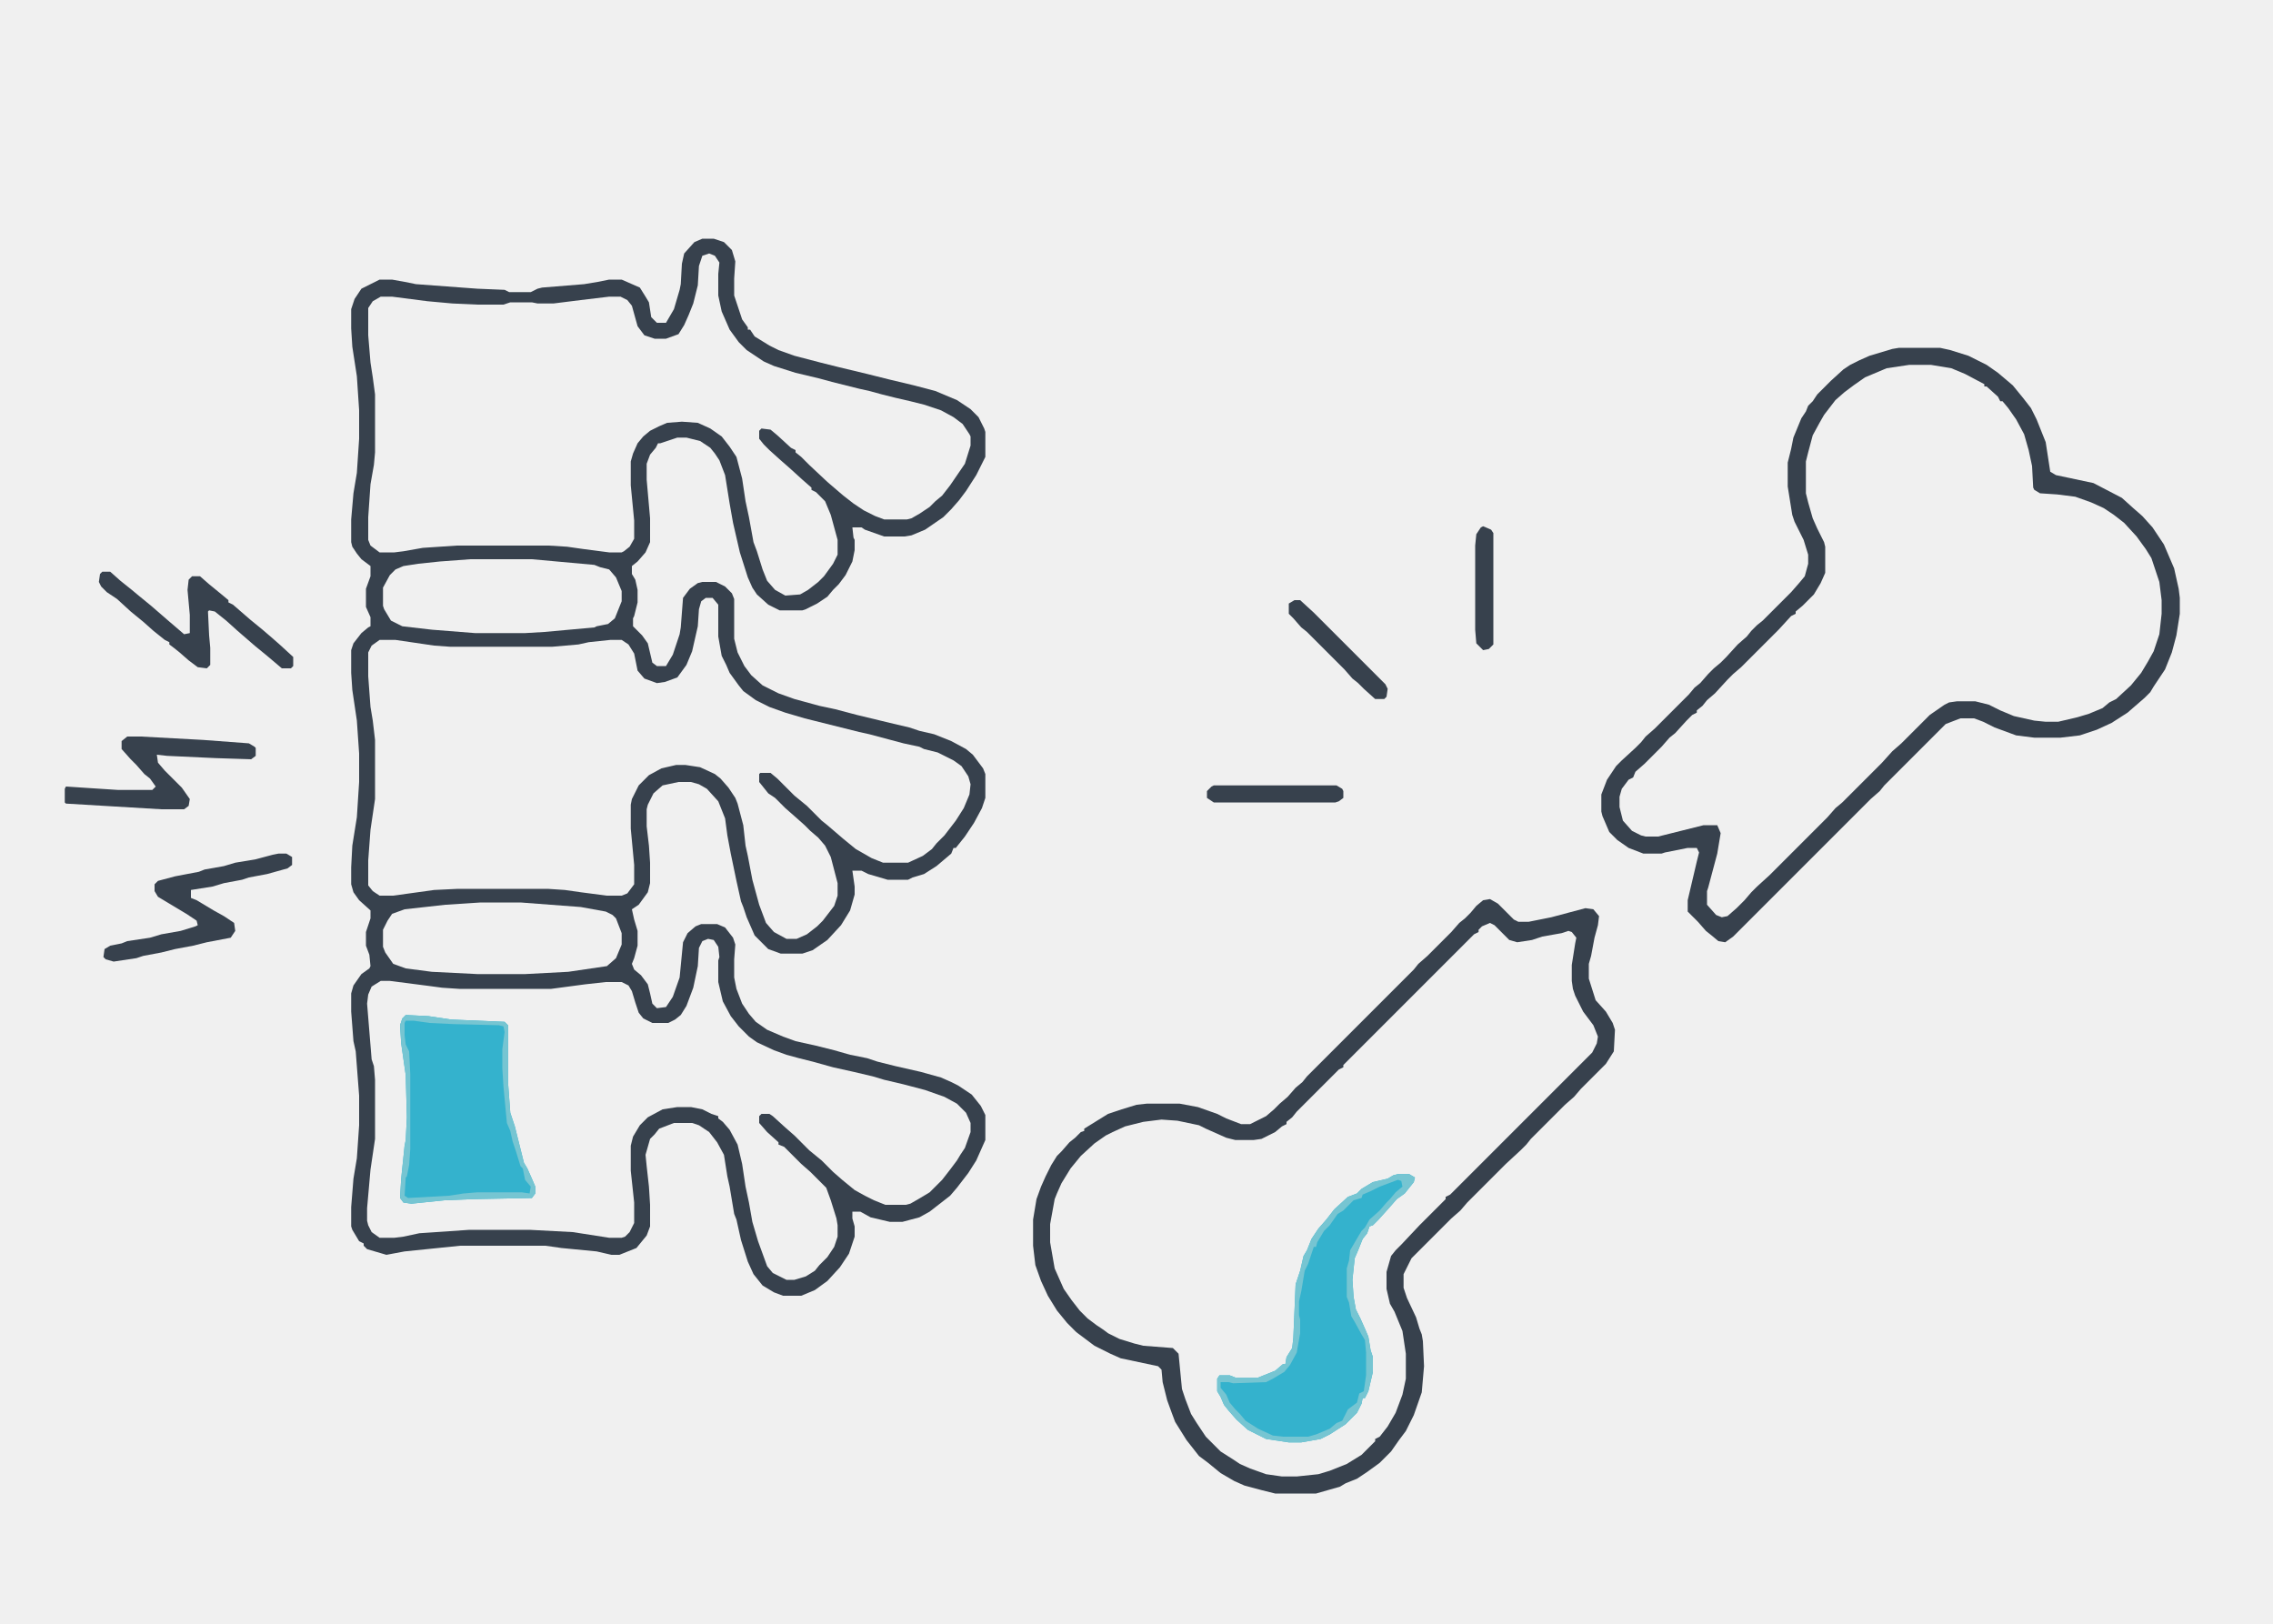
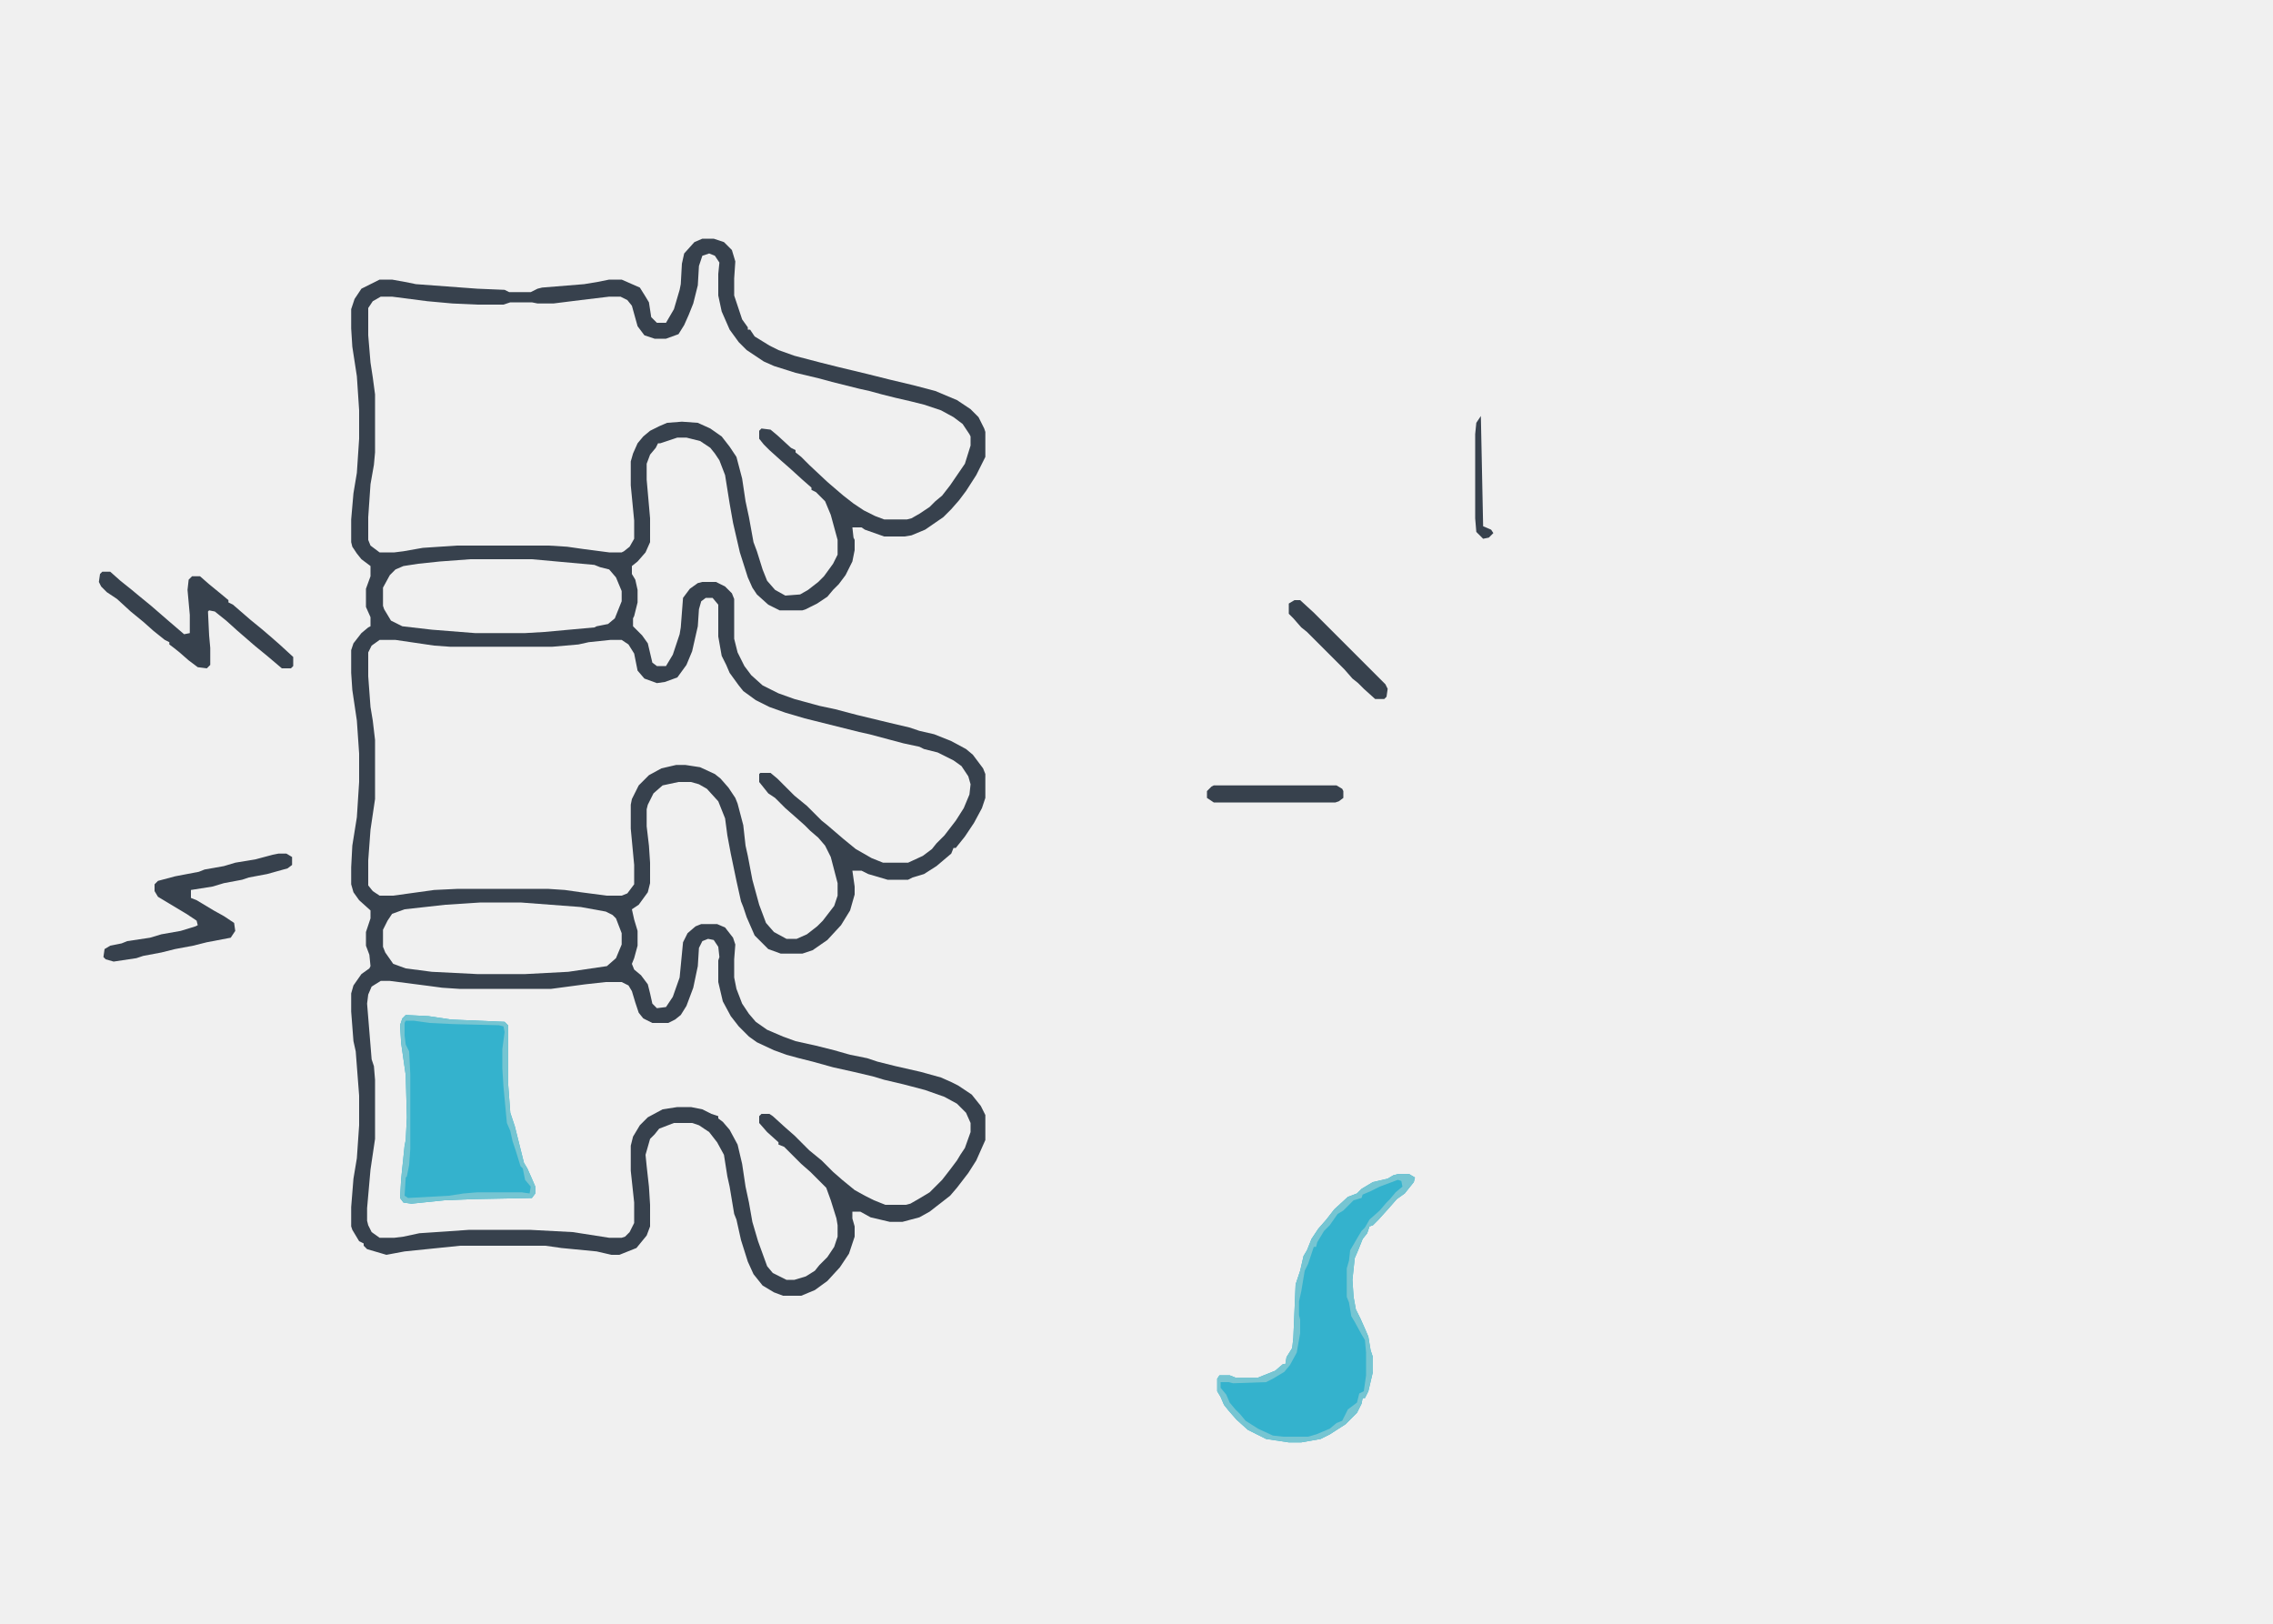
<svg xmlns="http://www.w3.org/2000/svg" version="1.1" viewBox="0 0 2000 1429" width="2000" height="1429">
  <path transform="translate(0)" d="m0 0h2e3v1429h-2e3z" fill="#F0F0F0" />
  <path transform="translate(618,210)" d="m0 0h10l9 3 7 7 3 10-1 15v15l7 21 5 7v2h2l4 6 13 8 8 4 14 5 23 6 16 4 25 6 20 5 21 5 19 5 19 8 12 8 7 7 5 10 1 3v22l-8 16-9 14-6 8-7 8-7 7-16 11-12 5-6 1h-18l-17-6-3-2h-8l1 9 1 2v9l-2 10-6 12-6 8-5 5-5 6-9 6-10 5-3 1h-20l-10-5-10-9-4-6-4-9-7-22-6-26-3-17-4-25-5-13-4-6-4-5-9-6-12-3h-8l-15 5h-2l-2 4-5 6-3 8v14l3 34v21l-4 9-7 8-5 4v7l3 5 2 9v11l-3 12-1 2v7l8 8 5 7 4 17 4 3h8l6-10 6-18 1-6 2-26 6-8 7-5 4-1h12l8 4 6 6 2 5v35l3 12 6 12 6 8 10 9 14 7 14 5 22 6 14 3 19 5 29 7 17 4 9 3 13 3 15 6 13 7 6 5 9 12 2 5v21l-3 9-7 13-8 12-8 10h-2l-2 5-13 11-11 7-10 3-4 2h-18l-17-5-6-3h-8l2 14v7l-4 14-8 13-12 13-13 9-9 3h-19l-11-4-12-12-7-16-3-9-2-5-4-18-5-24-3-16-2-15-6-15-10-11-7-4-7-2h-11l-14 3-8 7-5 10-1 4v15l2 17 1 15v18l-2 8-8 11-6 4 2 9 3 10v13l-3 11-2 5 2 5 6 5 6 8 2 8 2 9 4 4 8-1 6-9 6-17 3-31 4-8 7-6 5-2h14l7 3 7 9 2 6-1 13v16l2 10 5 13 6 9 6 7 10 7 14 6 11 4 18 4 16 4 14 4 15 3 9 3 16 4 22 5 18 5 9 4 6 3 12 8 8 10 4 8v22l-8 18-7 11-10 13-6 7-18 14-9 5-15 4h-11l-17-4-9-5h-7v6l2 7v9l-5 15-8 12-11 12-11 8-12 5h-16l-8-3-10-6-8-10-5-11-6-19-4-18-2-5-4-24-2-9-3-19-6-11-7-9-9-6-6-2h-16l-13 5-4 5-4 4-4 14 1 10 2 18 1 16v19l-3 8-9 11-15 6h-7l-13-3-31-3-14-2h-75l-49 5-16 3-17-5-3-3v-2l-4-2-6-10-1-3v-17l2-25 3-18 2-29v-26l-3-39-2-9-2-26v-16l2-7 7-10 7-5 1-2-1-10-3-8v-12l4-12v-7l-10-9-5-7-2-7v-15l1-19 4-25 2-31v-25l-2-29-4-27-1-15v-20l2-6 7-9 6-5 2-1v-8l-4-9v-16l4-11v-9l-8-6-4-5-4-6-1-4v-20l2-23 3-18 2-30v-25l-2-30-4-26-1-16v-17l3-9 6-9 16-8h11l11 2 10 2 54 4 24 1 4 2h19l6-3 4-1 37-3 12-2 10-2h11l16 7 5 8 3 5 2 13 5 5h8l7-12 5-17 1-5 1-18 2-9 9-10z" fill="#37414D" />
-   <path transform="translate(1311,791)" d="m0 0 7 4 14 14 4 2h9l20-4 30-8 7 1 5 6-1 8-3 11-3 16-2 7v13l6 19 9 10 6 10 2 6-1 19-7 11-22 22-6 7-8 7-30 30-4 5-5 5-13 12-34 34-6 7-8 7-35 35-7 14v12l3 9 8 17 3 10 2 5 1 6 1 22-2 23-7 20-7 14-6 8-7 10-10 10-11 8-9 6-10 4-5 3-21 6h-36l-12-3-15-4-9-4-12-7-11-9-8-6-11-14-10-16-3-8-4-11-4-16-1-11-3-3-33-7-9-4-14-7-16-12-8-8-9-11-8-13-6-13-5-14-2-17v-23l3-18 4-11 4-9 5-10 5-8 4-4 7-8 5-4 5-5 3-1v-2l21-13 12-4 13-4 9-1h29l16 3 17 6 8 4 13 5h8l14-7 7-6 5-5 7-6 7-8 6-5 4-5 94-94 4-5 8-7 21-21 7-8 5-4 5-5 5-6 6-5z" fill="#F0F0F0" />
  <path transform="translate(1680,321)" d="m0 0h19l18 3 18 8 11 6v2l4 2 10 9v2l4 2 6 8 6 9 6 13 5 18 1 7 1 19 3 4 3 1 25 2 12 3 13 5 11 6 9 7 10 9 8 10 6 9 5 8 4 13 2 6 2 16v12l-2 18-6 18-6 10-8 11-12 13-9 7-6 3-5 4-10 4-10 3-17 4h-11l-13-2-18-4-16-7-5-3-10-2h-16l-9 2-11 7-8 6-7 8-20 20-6 5-7 8-33 33-12 11-7 8-46 46-10 9-5 5-15 16-6 5-5 1-6-3-7-8v-12l4-13 4-17 3-13 1-9-3-6h-12l-40 10h-11l-9-3-6-5-6-8-2-10v-9l3-9 7-8h2l2-5 17-16 12-12 4-5 8-7 4-5 5-5 4-2 2-4 6-5 6-7 6-5 7-8 5-5 7-6 7-8 10-9 24-24 5-6h2l2-4 12-11 6-8 5-10 1-3v-23l-4-10-6-12-3-10-3-9-1-6v-28l6-23 9-17 9-11 5-6 10-8 10-7 10-5 12-5z" fill="#F0F0F0" />
  <path transform="translate(624,223)" d="m0 0 5 2 4 6-1 10v19l3 14 7 16 8 11 7 7 15 10 9 4 19 6 21 5 11 3 24 6 9 2 11 3 12 3 13 3 12 3 15 5 11 6 8 6 6 9 1 2v8l-5 16-13 19-7 9-6 5-5 5-9 6-7 4-4 1h-20l-8-3-10-5-9-6-9-7-14-12-16-15-7-7-5-4v-2l-4-2-12-11-6-5-8-1-2 2v7l4 5 5 5 10 9 8 7 11 10 8 7v2l4 2 8 8 5 12 6 22v13l-4 8-8 11-5 5-9 7-7 4-13 1-9-5-7-8-4-10-5-16-3-8-4-22-3-14-3-20-5-19-6-9-7-9-10-7-11-5-14-1-13 1-7 3-8 4-6 5-5 6-4 9-2 7v21l3 31v16l-4 7-5 4-2 1h-11l-23-3-14-2-16-1h-81l-30 2-17 3-8 1h-13l-8-6-2-5v-20l2-29 3-17 1-11v-51l-2-15-2-13-2-24v-24l4-6 7-4h10l31 4 22 2 22 1h23l6-2h19l5 1h14l24-3 25-3h10l6 3 4 5 5 18 6 8 9 3h10l11-4 5-8 4-9 4-10 4-16 1-17 3-9z" fill="#F0F0F0" />
  <path transform="translate(623,826)" d="m0 0 5 1 4 6 1 9-1 3v19l4 17 7 13 7 9 9 9 7 5 15 7 11 4 11 3 12 3 18 5 18 4 17 4 10 3 17 4 19 5 17 6 11 6 8 8 4 9v8l-5 14-4 6-3 5-6 8-7 9-11 11-10 6-7 4-4 1h-18l-10-4-8-4-9-5-11-9-8-7-10-10-11-9-13-13-8-7-11-10-3-2h-7l-2 2v6l7 8 10 9v2l5 2 15 15 8 7 14 14 4 11 5 16 1 6v10l-3 9-6 9-7 7-4 5-8 5-10 3h-7l-12-6-5-6-8-22-5-17-3-17-3-14-3-20-4-17-7-13-6-7-4-3v-2l-6-2-8-4-10-2h-12l-13 2-13 7-7 7-6 10-2 8v22l3 28v18l-4 8-4 4-3 1h-11l-32-5-38-2h-53l-44 3-14 3-8 1h-13l-7-5-3-6-1-4v-11l3-34 4-27v-52l-1-12-2-6-4-49 1-8 3-7 8-5h8l31 4 15 2 15 1h81l30-4 18-2h14l6 3 3 5 3 10 3 9 4 5 8 4h14l6-3 5-4 5-8 6-16 4-19 1-16 3-6z" fill="#F0F0F0" />
  <path transform="translate(621,526)" d="m0 0h6l5 6v28l3 17 4 8 3 7 8 11 4 5 11 8 12 6 14 5 17 5 48 12 9 2 30 8 14 3 4 2 12 3 14 7 7 5 6 9 2 7-1 9-5 12-7 11-10 13-7 7-4 5-8 6-13 6h-22l-10-4-14-8-11-9-14-12-5-4-13-13-11-9-15-15-6-5h-9l-1 1v7l8 10 6 4 9 9 8 7 9 8 5 5 7 6 6 7 5 10 6 23v11l-3 9-10 13-5 5-9 7-9 4h-9l-11-6-7-8-6-16-6-22-4-21-2-9-2-18-5-19-2-5-6-9-7-8-5-4-13-6-13-2h-8l-13 3-11 6-9 9-6 12-1 5v21l3 32v17l-6 8-5 2h-13l-23-3-14-2-15-1h-79l-21 1-36 5h-12l-6-4-4-5v-22l2-27 4-27v-52l-2-17-2-12-2-27v-21l3-6 7-5h14l34 5 14 1h90l23-2 9-2 19-2h10l6 4 5 8 3 15 6 7 11 4 7-1 11-4 8-11 5-12 5-22 1-15 2-7z" fill="#F0F0F0" />
-   <path transform="translate(1671,306)" d="m0 0h36l9 2 16 5 16 8 10 7 13 11 9 11 7 9 5 10 8 20 4 26 5 3 33 7 25 13 10 9 8 7 9 10 10 15 9 21 4 18 1 8v14l-3 19-4 15-6 15-10 15-3 5-5 5-15 13-14 9-13 6-15 5-17 2h-23l-16-2-19-7-10-5-8-3h-12l-13 5-54 54-4 5-8 7-121 121-7 5-6-1-6-5-5-4-7-8-9-9v-10l8-34 2-8-2-4h-8l-20 4-3 1h-16l-13-5-10-7-7-7-6-14-1-4v-15l5-13 8-12 5-5 12-11 5-5 4-5 8-7 30-30 5-6 5-4 7-8 5-5 6-5 5-5 10-11 8-7 4-5 5-5 5-4 25-25 7-8 5-6 3-11v-8l-4-13-8-16-2-6-4-25v-21l3-12 2-10 7-17 4-6 2-5 4-4 4-6 12-12 11-10 6-4 8-4 9-4 20-6zm9 15-20 3-19 8-10 7-8 6-8 7-10 13-4 7-6 11-4 15-2 8v28l2 8 4 14 4 9 6 12 1 4v23l-4 9-6 10-10 10-6 5v2l-4 2-11 12-33 33-7 6-5 5-11 12-7 6-4 5-5 4v2l-4 2-5 5-10 11-5 4-7 8-15 15-8 7-2 5-4 2-6 8-2 7v9l3 12 8 9 8 4 4 1h11l40-10h12l3 7-3 18-8 30-1 3v12l8 9 5 2 5-1 8-7 7-7 6-7 5-5 11-10 51-51 7-8 6-5 35-35 9-10 8-7 25-25 13-9 4-2 7-1h16l12 3 10 5 12 5 18 4 10 1h11l17-4 10-3 12-5 6-5 6-3 13-12 9-11 6-10 5-9 5-15 2-18v-12l-2-16-7-21-5-8-8-11-11-12-9-7-9-6-11-5-14-5-16-2-15-1-5-3-1-2-1-19-3-14-4-14-7-13-7-10-5-6h-2l-2-4-10-9h-2v-2l-17-9-12-5-18-3z" fill="#37414D" />
-   <path transform="translate(1311,791)" d="m0 0 7 4 14 14 4 2h9l20-4 30-8 7 1 5 6-1 8-3 11-3 16-2 7v13l6 19 9 10 6 10 2 6-1 19-7 11-22 22-6 7-8 7-30 30-4 5-5 5-13 12-34 34-6 7-8 7-35 35-7 14v12l3 9 8 17 3 10 2 5 1 6 1 22-2 23-7 20-7 14-6 8-7 10-10 10-11 8-9 6-10 4-5 3-21 6h-36l-12-3-15-4-9-4-12-7-11-9-8-6-11-14-10-16-3-8-4-11-4-16-1-11-3-3-33-7-9-4-14-7-16-12-8-8-9-11-8-13-6-13-5-14-2-17v-23l3-18 4-11 4-9 5-10 5-8 4-4 7-8 5-4 5-5 3-1v-2l21-13 12-4 13-4 9-1h29l16 3 17 6 8 4 13 5h8l14-7 7-6 5-5 7-6 7-8 6-5 4-5 94-94 4-5 8-7 21-21 7-8 5-4 5-5 5-6 6-5zm0 21-7 3-3 3v2l-4 2-115 115v2l-4 2-37 37-4 5-5 4v2l-4 2-6 5-12 6-7 1h-16l-8-2-18-8-6-3-19-4-14-1-16 2-16 4-11 5-6 3-10 7-12 11-9 11-8 13-4 9-2 5-4 22v16l4 23 8 18 7 10 7 9 7 7 8 6 6 4 4 3 10 5 13 4 8 2 26 2 5 5 3 31 3 9 5 13 5 8 8 12 13 13 11 7 6 4 9 4 14 5 14 2h13l19-2 10-3 15-6 13-8 12-12v-2l4-2 7-9 7-12 6-16 3-14v-22l-3-20-7-17-4-7-3-13v-15l4-14 4-5 5-5 16-17 23-23v-2l4-2 125-125 4-8 1-6-4-10-9-12-7-14-2-6-1-7v-14l3-19 1-5-4-5-3-1-6 2-17 3-9 3-13 2-7-2-13-13z" fill="#37414D" />
  <path transform="translate(357,893)" d="m0 0 20 1 20 3 47 2 3 3v50l2 27 4 12 8 32 3 5 4 9 3 7v6l-3 4-52 1-25 1-29 3-7-1-3-4 1-17 3-29 1-5 1-20-1-37-4-28-1-16 2-6z" fill="#34B2CD" />
  <path transform="translate(1230,1033)" d="m0 0h10l5 3-1 4-8 10-7 5-7 8-9 10-5 5-3 1-2 6-4 5-4 10-3 7-2 19 1 15 2 11 4 8 4 9 3 7 2 12 2 6v13l-4 17-3 6h-2l-1 5-4 8-10 10-14 9-8 4-17 3h-11l-20-3-16-8-10-9-7-8-4-5-3-7-3-5v-11l2-3h9l5 2h20l15-6 7-6h2l1-6 5-8 1-9 2-47 4-12 3-13 3-5 4-10 6-9 7-8 7-9 12-11 8-3 4-4 10-6 13-3 5-3z" fill="#34B2CD" />
  <path transform="translate(414,492)" d="m0 0h54l55 5 5 2 8 2 6 7 5 12v9l-6 15-6 5-10 2-2 1-44 4-17 1h-44l-38-3-26-3-10-5-6-10-1-3v-16l6-11 5-5 7-3 13-2 19-2z" fill="#F0F0F0" />
  <path transform="translate(423,794)" d="m0 0h35l53 4 22 4 6 3 3 3 5 13v10l-5 12-8 7-34 5-38 2h-42l-40-2-23-3-11-4-7-10-2-5v-15l4-8 4-6 11-4 36-4z" fill="#F0F0F0" />
  <path transform="translate(90,503)" d="m0 0h7l9 8 10 8 6 5 11 9 15 13 14 12 5-1v-16l-2-22 1-9 3-3h7l8 7 11 9 6 5v2l4 2 15 13 11 9 7 6 8 7 12 11v8l-2 2h-8l-13-11-11-9-15-13-10-9-10-8-5-1-1 1 1 21 1 11v15l-3 3-8-1-8-6-8-7-5-4-4-3v-2l-4-2-10-8-9-8-11-9-12-11-9-6-5-5-2-4 1-7z" fill="#37414D" />
  <path transform="translate(245,751)" d="m0 0h7l5 3v7l-4 3-18 5-16 3-6 2-16 3-10 3-19 3v7l5 2 15 9 9 5 9 6 1 7-4 6-21 4-12 3-16 3-12 3-16 3-6 2-20 3-7-2-2-2 1-7 5-3 10-2 5-2 20-3 10-3 17-3 13-4 2-1-1-4-9-6-25-15-3-5v-6l3-3 15-4 21-4 5-2 17-3 10-3 18-3 15-4z" fill="#37414D" />
-   <path transform="translate(112,648)" d="m0 0h12l55 3 40 3 5 3 1 1v7l-4 3-31-1-43-2-9-1 1 7 6 7 15 15 7 10-1 6-4 3h-20l-84-5-1-1v-12l1-2 46 3h30l3-3-5-7-5-4-7-8-5-5-8-9v-7z" fill="#37414D" />
  <path transform="translate(1230,1033)" d="m0 0h10l5 3-1 4-8 10-7 5-7 8-9 10-5 5-3 1-2 6-4 5-4 10-3 7-2 19 1 15 2 11 4 8 4 9 3 7 2 12 2 6v13l-4 17-3 6h-2l-1 5-4 8-10 10-14 9-8 4-17 3h-11l-20-3-16-8-10-9-7-8-4-5-3-7-3-5v-11l2-3h9l5 2h20l15-6 7-6h2l1-6 5-8 1-9 2-47 4-12 3-13 3-5 4-10 6-9 7-8 7-9 12-11 8-3 4-4 10-6 13-3 5-3zm0 5-16 6-8 4-7 3-1 3-7 2-9 9-5 3-7 10-5 5-6 10-1 4h-2l-5 15-3 6-3 18-2 9v12l1 4v12l-3 17-6 11-5 6-10 6-6 3-29 1-4-1h-7v5l5 6 3 7 5 6 4 4 5 6 11 7 13 6 9 1h22l7-2 12-5 6-5 5-2 5-10 8-6 2-8 4-2 2-14v-20l-1-11-3-5-6-11-3-5-2-12-2-5v-25l2-7 1-9 7-12 3-5 3-3 4-7 9-8 6-7 3-3 5-6 6-5-1-5z" fill="#76C5D2" />
  <path transform="translate(357,893)" d="m0 0 20 1 20 3 47 2 3 3v50l2 27 4 12 8 32 3 5 4 9 3 7v6l-3 4-52 1-25 1-29 3-7-1-3-4 1-17 3-29 1-5 1-20-1-37-4-28-1-16 2-6zm0 5-1 2v11l1 8 3 6 1 20v66l-1 14-2 10-1 1-1 16 3 2 36-2 13-2 12-1h39l7 1 1-6-5-6-2-10-2-2-4-13-3-9-2-9-3-7-3-32-1-16v-17l2-15-1-5-4-1-40-1-21-1-14-2z" fill="#76C5D2" />
  <path transform="translate(1139,528)" d="m0 0h5l12 11 63 63 2 4-1 7-2 2h-8l-10-9-5-5-5-4-7-8-33-33-5-4-7-8-4-4v-9z" fill="#37414D" />
  <path transform="translate(1068,691)" d="m0 0h108l5 3 1 2v6l-4 3-3 1h-107l-6-4v-6l4-4z" fill="#37414D" />
-   <path transform="translate(1305,463)" d="m0 0 7 3 2 3v98l-4 4-5 1-6-6-1-12v-74l1-10 4-6z" fill="#37414D" />
+   <path transform="translate(1305,463)" d="m0 0 7 3 2 3l-4 4-5 1-6-6-1-12v-74l1-10 4-6z" fill="#37414D" />
</svg>